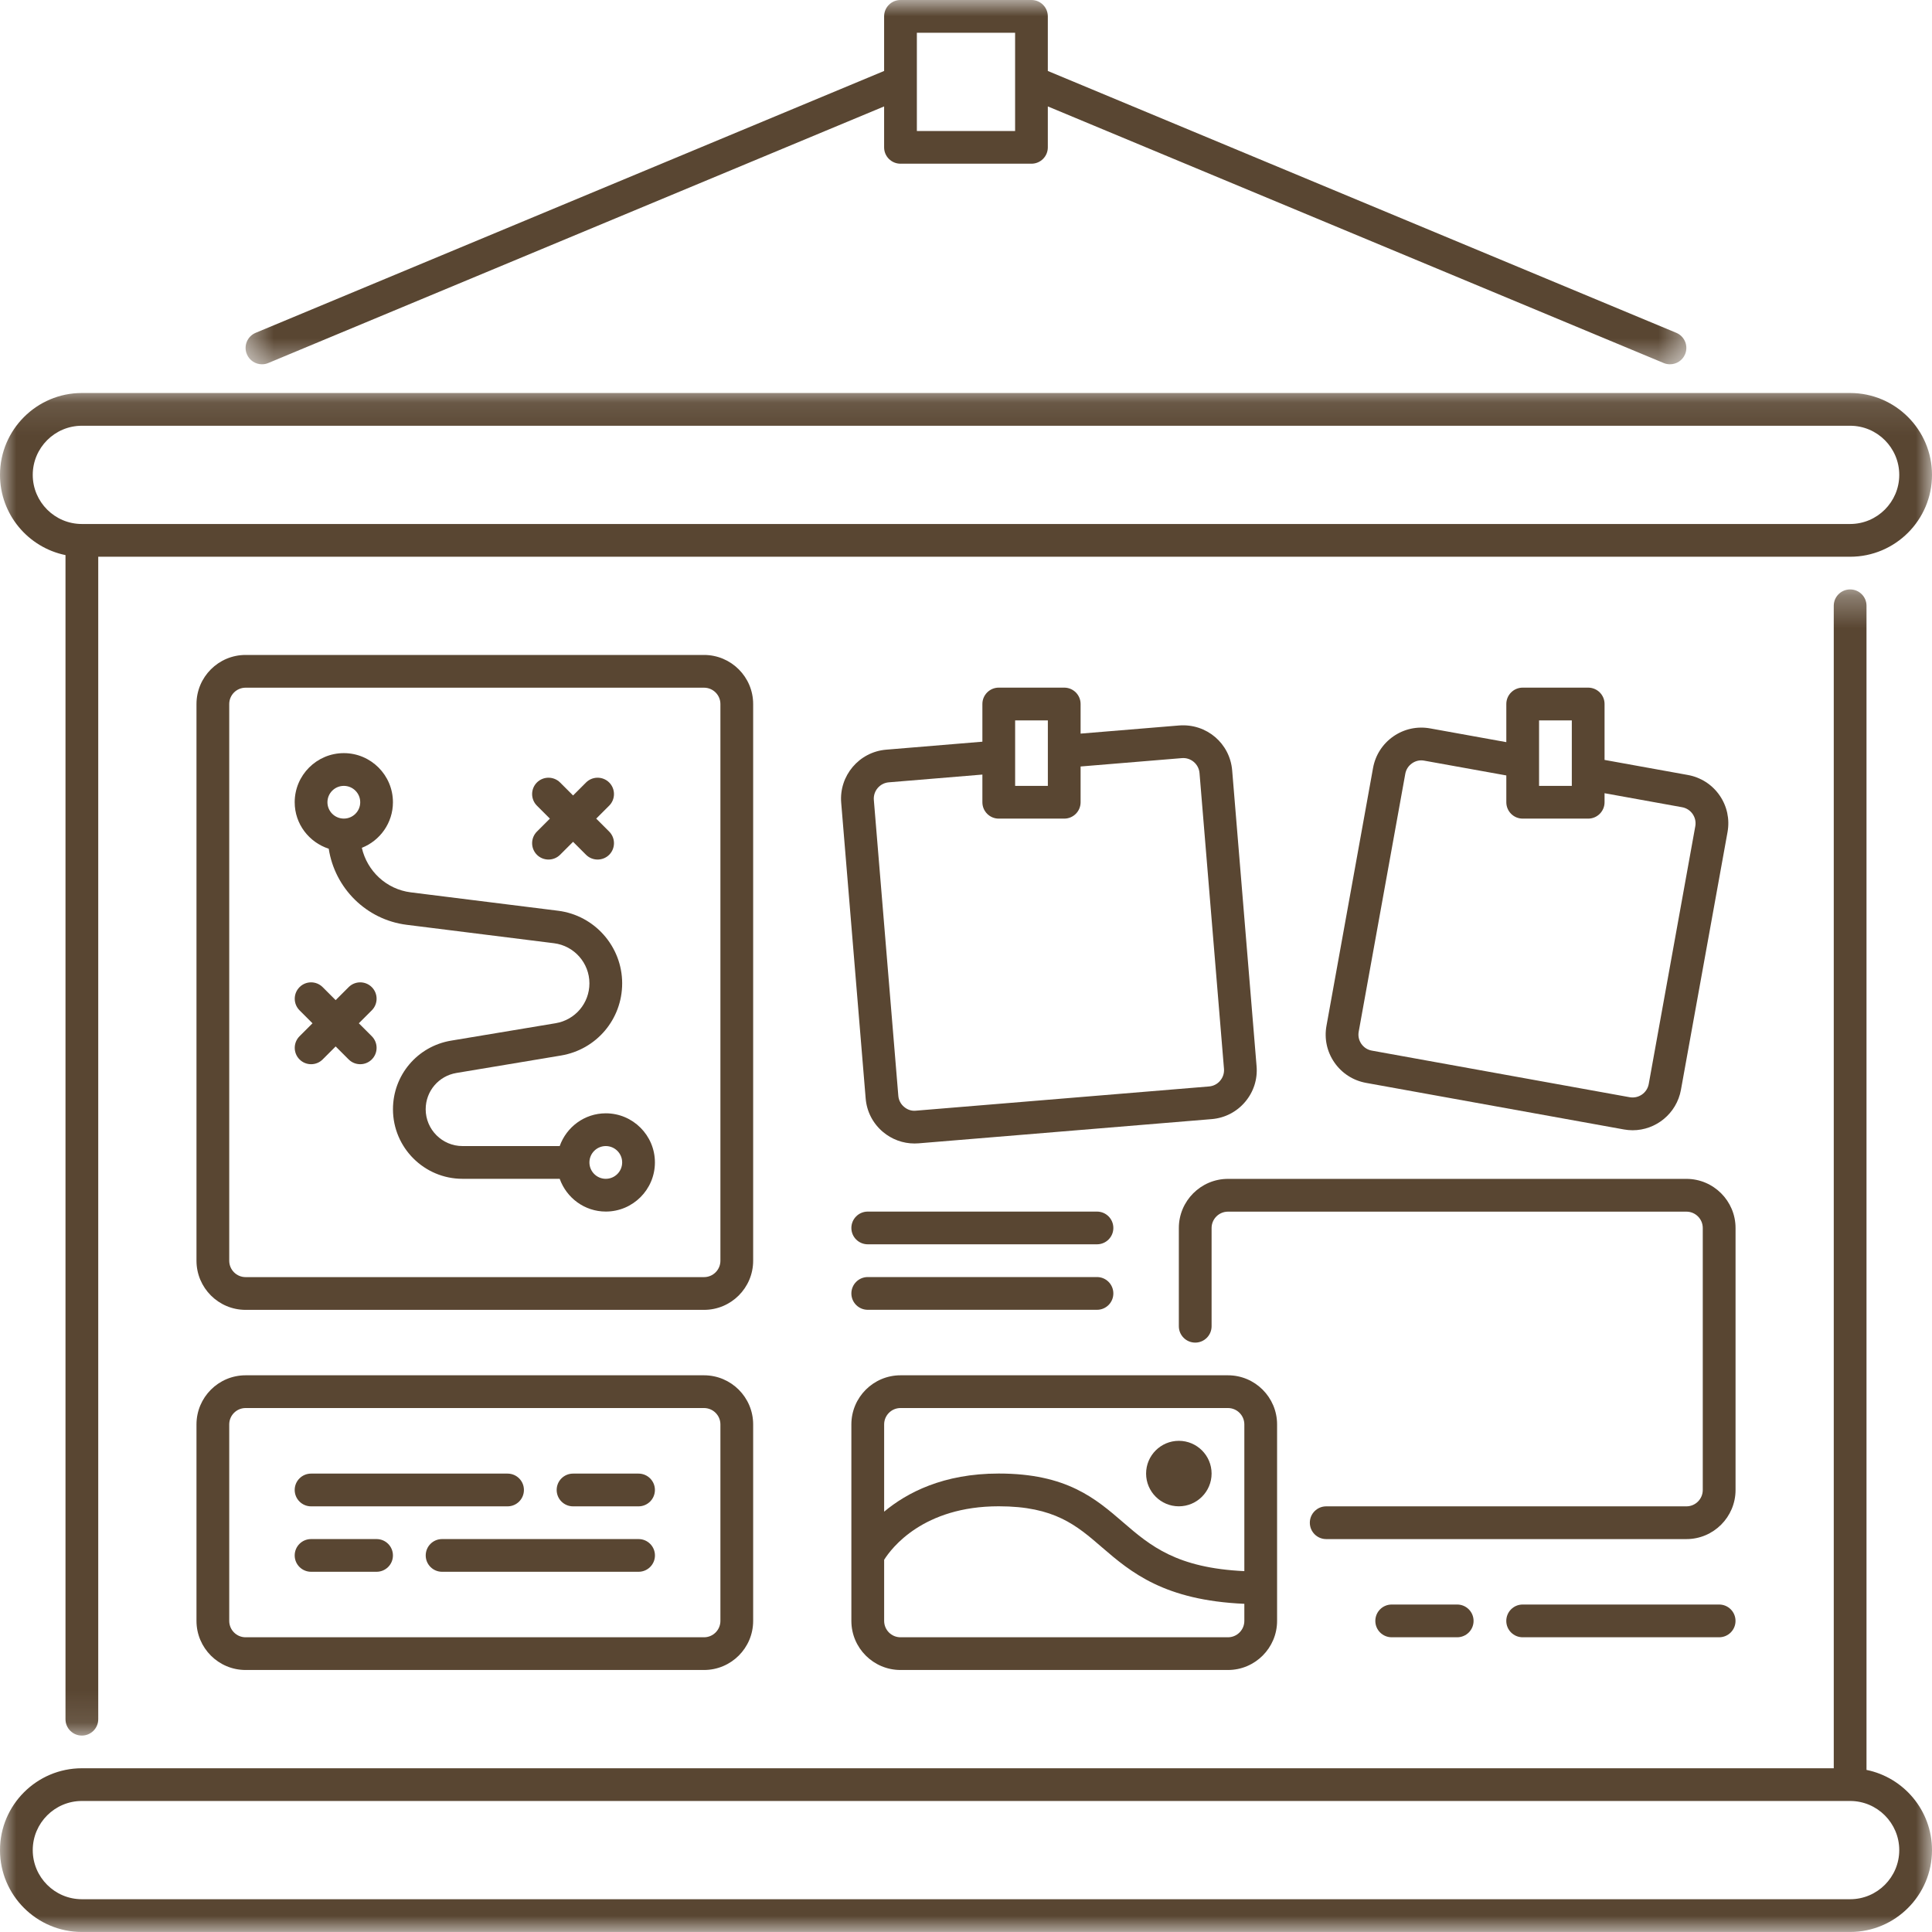
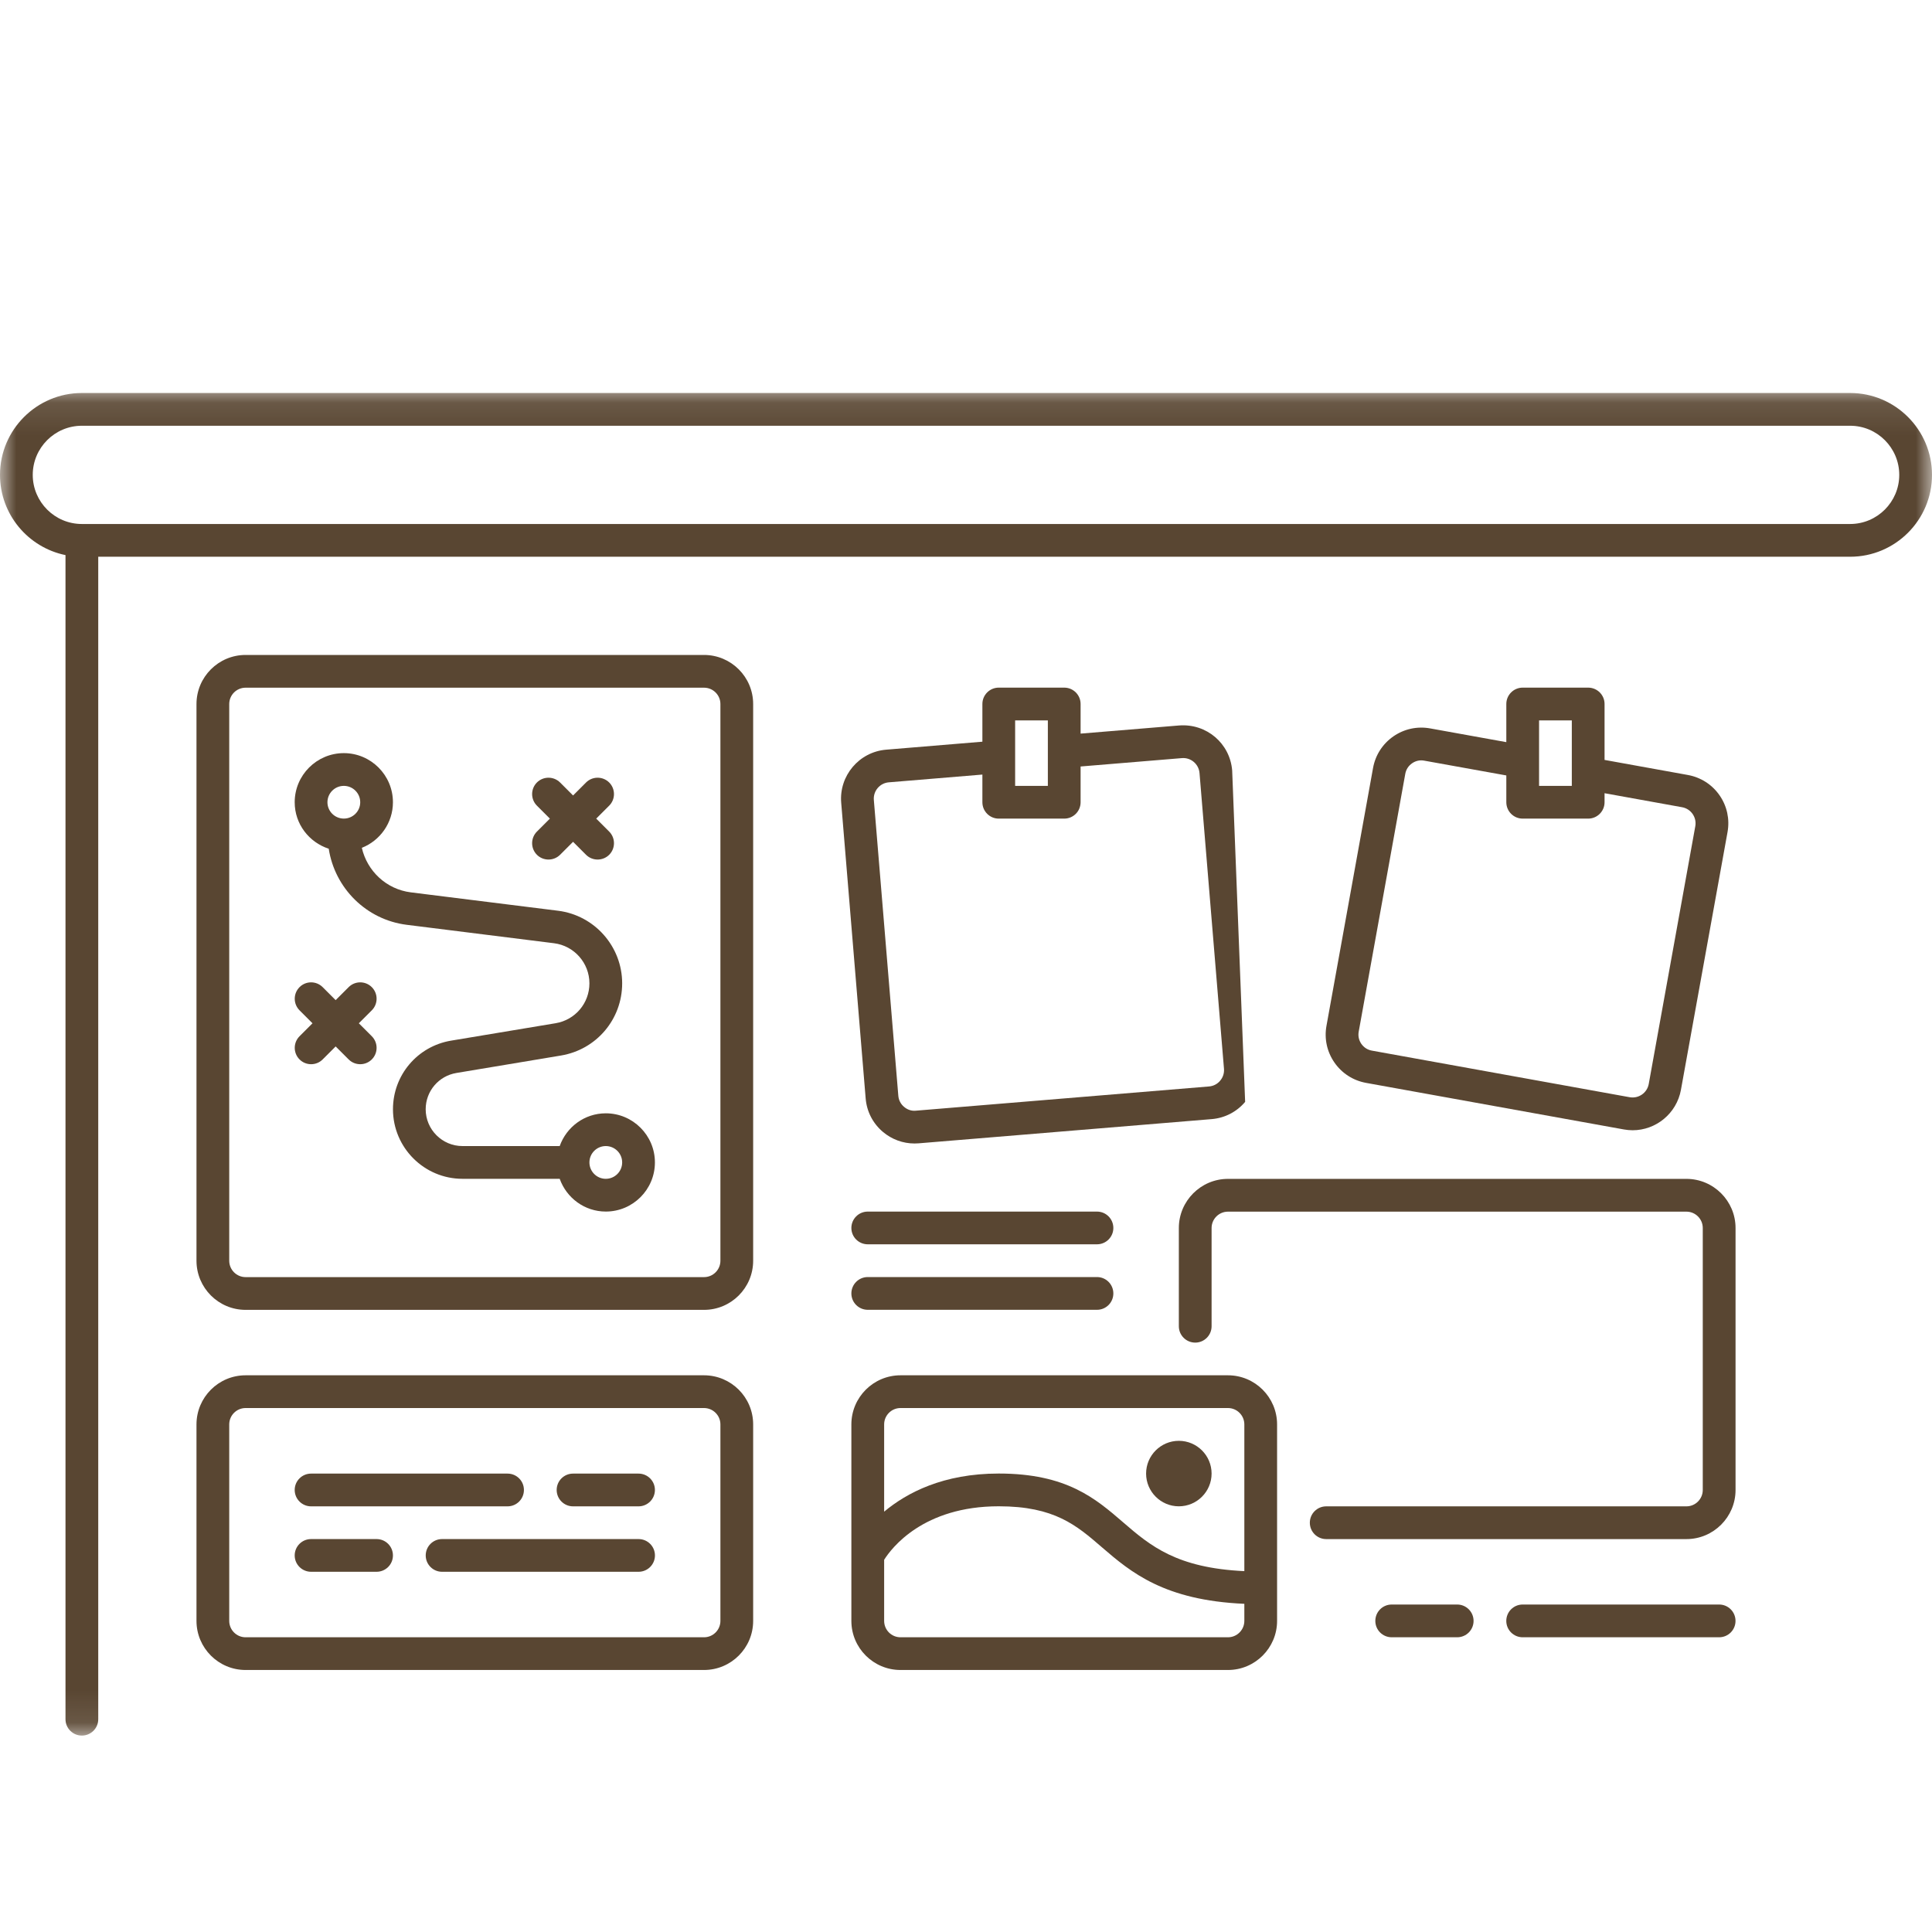
<svg xmlns="http://www.w3.org/2000/svg" width="60" height="60" viewBox="0 0 60 60" fill="none">
  <mask id="mask0_55_982" style="mask-type:luminance" maskUnits="userSpaceOnUse" x="0" y="18" width="60" height="42">
-     <path d="M0 18.301H60V60.001H0V18.301Z" fill="white" />
-   </mask>
+     </mask>
  <g mask="url(#mask0_55_982)">
    <path d="M57.966 54.966V18.812C57.966 18.532 57.739 18.305 57.458 18.305C57.177 18.305 56.949 18.532 56.949 18.812V54.915H2.542C1.141 54.915 0 56.056 0 57.457C0 58.859 1.141 59.999 2.542 59.999H57.458C58.86 59.999 60 58.859 60 57.457C60 56.229 59.126 55.202 57.966 54.966ZM57.458 58.982H2.542C1.702 58.982 1.017 58.298 1.017 57.457C1.017 56.616 1.702 55.931 2.542 55.931H57.458C58.298 55.931 58.983 56.616 58.983 57.457C58.983 58.298 58.298 58.982 57.458 58.982Z" fill="#594632" />
  </g>
  <mask id="mask1_55_982" style="mask-type:luminance" maskUnits="userSpaceOnUse" x="0" y="12" width="60" height="42">
    <path d="M0 12.102H60V53.902H0V12.102Z" fill="white" />
  </mask>
  <g mask="url(#mask1_55_982)">
    <path d="M2.034 17.239V53.392C2.034 53.673 2.261 53.9 2.542 53.9C2.823 53.9 3.051 53.673 3.051 53.392V17.29H57.458C58.86 17.29 60 16.15 60 14.748C60 13.346 58.86 12.205 57.458 12.205H2.542C1.141 12.205 0 13.346 0 14.748C0 15.975 0.875 17.003 2.034 17.239ZM2.542 13.222H57.458C58.298 13.222 58.983 13.907 58.983 14.748C58.983 15.589 58.298 16.273 57.458 16.273H2.542C1.702 16.273 1.017 15.589 1.017 14.748C1.017 13.907 1.702 13.222 2.542 13.222Z" fill="#594632" />
  </g>
  <path d="M23.39 21.865C23.39 21.024 22.706 20.34 21.864 20.34H7.627C6.786 20.34 6.102 21.024 6.102 21.865V39.153C6.102 39.995 6.786 40.679 7.627 40.679H21.864C22.706 40.679 23.39 39.995 23.39 39.153V21.865ZM22.373 39.153C22.373 39.434 22.145 39.662 21.864 39.662H7.627C7.347 39.662 7.119 39.434 7.119 39.153V21.865C7.119 21.584 7.347 21.357 7.627 21.357H21.864C22.145 21.357 22.373 21.584 22.373 21.865V39.153Z" fill="#594632" />
  <path d="M21.864 42.711H7.627C6.786 42.711 6.102 43.395 6.102 44.237V50.338C6.102 51.18 6.786 51.863 7.627 51.863H21.864C22.706 51.863 23.39 51.18 23.39 50.338V44.237C23.39 43.395 22.706 42.711 21.864 42.711ZM22.373 50.338C22.373 50.619 22.145 50.847 21.864 50.847H7.627C7.347 50.847 7.119 50.619 7.119 50.338V44.237C7.119 43.956 7.347 43.728 7.627 43.728H21.864C22.145 43.728 22.373 43.956 22.373 44.237V50.338Z" fill="#594632" />
  <path d="M19.83 45.764H17.797C17.515 45.764 17.288 45.991 17.288 46.272C17.288 46.553 17.515 46.781 17.797 46.781H19.83C20.111 46.781 20.339 46.553 20.339 46.272C20.339 45.991 20.111 45.764 19.83 45.764Z" fill="#594632" />
  <path d="M9.661 46.781H15.762C16.044 46.781 16.271 46.553 16.271 46.272C16.271 45.991 16.044 45.764 15.762 45.764H9.661C9.38 45.764 9.152 45.991 9.152 46.272C9.152 46.553 9.38 46.781 9.661 46.781Z" fill="#594632" />
  <path d="M19.831 47.797H13.729C13.448 47.797 13.221 48.024 13.221 48.306C13.221 48.586 13.448 48.813 13.729 48.813H19.831C20.112 48.813 20.34 48.586 20.34 48.306C20.34 48.024 20.112 47.797 19.831 47.797Z" fill="#594632" />
  <path d="M11.694 47.797H9.661C9.38 47.797 9.152 48.024 9.152 48.306C9.152 48.586 9.38 48.813 9.661 48.813H11.694C11.976 48.813 12.203 48.586 12.203 48.306C12.203 48.024 11.976 47.797 11.694 47.797Z" fill="#594632" />
  <path d="M18.813 34.575C18.152 34.575 17.592 35.001 17.382 35.592H14.363C13.734 35.592 13.22 35.079 13.22 34.449C13.22 33.888 13.622 33.414 14.175 33.322L17.423 32.78C18.523 32.596 19.322 31.654 19.322 30.539C19.322 29.395 18.466 28.426 17.332 28.284L12.759 27.713C11.998 27.618 11.402 27.051 11.237 26.33C11.802 26.107 12.203 25.557 12.203 24.915C12.203 24.073 11.519 23.389 10.678 23.389C9.837 23.389 9.152 24.073 9.152 24.915C9.152 25.591 9.598 26.159 10.209 26.358C10.398 27.581 11.373 28.564 12.633 28.721L17.206 29.293C17.832 29.372 18.305 29.907 18.305 30.539C18.305 31.155 17.864 31.675 17.256 31.777L14.009 32.318C12.963 32.493 12.204 33.389 12.204 34.449C12.204 35.64 13.173 36.609 14.363 36.609H17.382C17.593 37.2 18.152 37.626 18.814 37.626C19.655 37.626 20.339 36.942 20.339 36.1C20.339 35.26 19.655 34.575 18.814 34.575H18.813ZM10.678 24.406C10.959 24.406 11.187 24.633 11.187 24.915C11.187 25.195 10.959 25.422 10.678 25.422C10.398 25.422 10.169 25.195 10.169 24.915C10.169 24.633 10.398 24.406 10.678 24.406ZM18.813 36.609C18.533 36.609 18.305 36.381 18.305 36.1C18.305 35.82 18.533 35.592 18.813 35.592C19.094 35.592 19.322 35.82 19.322 36.1C19.322 36.381 19.094 36.609 18.813 36.609Z" fill="#594632" />
  <path d="M16.674 26.546C16.773 26.645 16.904 26.694 17.034 26.694C17.164 26.694 17.294 26.645 17.394 26.546L17.797 26.143L18.2 26.546C18.299 26.645 18.429 26.694 18.559 26.694C18.689 26.694 18.82 26.645 18.919 26.546C19.117 26.347 19.117 26.025 18.919 25.826L18.516 25.423L18.919 25.02C19.117 24.822 19.117 24.5 18.919 24.301C18.72 24.103 18.398 24.103 18.2 24.301L17.797 24.704L17.394 24.301C17.195 24.103 16.873 24.103 16.674 24.301C16.476 24.5 16.476 24.822 16.674 25.02L17.077 25.423L16.674 25.826C16.476 26.025 16.476 26.347 16.674 26.546Z" fill="#594632" />
  <path d="M11.547 30.657C11.348 30.458 11.026 30.458 10.827 30.657L10.424 31.06L10.021 30.657C9.822 30.458 9.501 30.458 9.302 30.657C9.104 30.856 9.104 31.177 9.302 31.376L9.705 31.779L9.302 32.182C9.104 32.381 9.104 32.703 9.302 32.901C9.401 33.001 9.532 33.05 9.662 33.05C9.792 33.05 9.922 33.001 10.021 32.901L10.424 32.498L10.827 32.901C10.927 33.001 11.057 33.05 11.187 33.05C11.317 33.05 11.447 33.001 11.547 32.901C11.745 32.703 11.745 32.381 11.547 32.182L11.144 31.779L11.547 31.376C11.745 31.177 11.745 30.856 11.547 30.657Z" fill="#594632" />
-   <path d="M33.051 21.355H31.017C30.736 21.355 30.509 21.583 30.509 21.863V23.034L27.519 23.282C26.681 23.352 26.056 24.09 26.124 24.928L26.884 34.112C26.917 34.519 27.107 34.887 27.418 35.151C27.697 35.386 28.041 35.512 28.402 35.512C28.445 35.512 28.487 35.511 28.53 35.507L37.631 34.755C38.037 34.721 38.406 34.531 38.669 34.22C38.932 33.909 39.059 33.515 39.024 33.109L38.266 23.924C38.195 23.086 37.472 22.466 36.62 22.53L33.559 22.783V21.864C33.559 21.583 33.332 21.355 33.051 21.355ZM31.526 22.372H32.542V24.406H31.526V22.372ZM36.704 23.544C36.983 23.52 37.229 23.729 37.252 24.008L38.012 33.192C38.023 33.327 37.981 33.459 37.892 33.563C37.805 33.667 37.682 33.73 37.547 33.741L28.446 34.493C28.306 34.508 28.179 34.462 28.076 34.374C27.972 34.287 27.909 34.164 27.898 34.029L27.138 24.845C27.115 24.565 27.323 24.319 27.602 24.296L30.509 24.055V24.915C30.509 25.195 30.736 25.423 31.017 25.423H33.051C33.332 25.423 33.559 25.195 33.559 24.915V23.804L36.704 23.544Z" fill="#594632" />
+   <path d="M33.051 21.355H31.017C30.736 21.355 30.509 21.583 30.509 21.863V23.034L27.519 23.282C26.681 23.352 26.056 24.09 26.124 24.928L26.884 34.112C26.917 34.519 27.107 34.887 27.418 35.151C27.697 35.386 28.041 35.512 28.402 35.512C28.445 35.512 28.487 35.511 28.53 35.507L37.631 34.755C38.037 34.721 38.406 34.531 38.669 34.22L38.266 23.924C38.195 23.086 37.472 22.466 36.62 22.53L33.559 22.783V21.864C33.559 21.583 33.332 21.355 33.051 21.355ZM31.526 22.372H32.542V24.406H31.526V22.372ZM36.704 23.544C36.983 23.52 37.229 23.729 37.252 24.008L38.012 33.192C38.023 33.327 37.981 33.459 37.892 33.563C37.805 33.667 37.682 33.73 37.547 33.741L28.446 34.493C28.306 34.508 28.179 34.462 28.076 34.374C27.972 34.287 27.909 34.164 27.898 34.029L27.138 24.845C27.115 24.565 27.323 24.319 27.602 24.296L30.509 24.055V24.915C30.509 25.195 30.736 25.423 31.017 25.423H33.051C33.332 25.423 33.559 25.195 33.559 24.915V23.804L36.704 23.544Z" fill="#594632" />
  <path d="M49.322 21.355H47.289C47.007 21.355 46.78 21.583 46.78 21.863V23.048L44.414 22.621C44.012 22.549 43.609 22.636 43.272 22.869C42.938 23.102 42.713 23.45 42.641 23.852L41.195 31.857C41.122 32.258 41.21 32.663 41.442 32.998C41.675 33.333 42.023 33.557 42.425 33.63L50.431 35.076C50.522 35.092 50.612 35.101 50.703 35.101C51.425 35.101 52.069 34.583 52.203 33.846L53.65 25.841C53.722 25.439 53.635 25.034 53.402 24.699C53.17 24.365 52.821 24.141 52.42 24.068L49.831 23.6V21.863C49.831 21.583 49.603 21.355 49.322 21.355ZM47.797 22.372H48.814V24.406H47.797V22.372ZM52.239 25.069C52.372 25.093 52.489 25.168 52.566 25.279C52.643 25.391 52.673 25.525 52.649 25.659L51.203 33.665C51.152 33.941 50.889 34.124 50.611 34.075L42.605 32.628C42.472 32.605 42.356 32.53 42.278 32.419C42.201 32.307 42.171 32.172 42.196 32.038L43.642 24.033C43.666 23.898 43.741 23.782 43.853 23.705C43.964 23.627 44.099 23.597 44.232 23.623L46.78 24.082V24.914C46.78 25.195 47.007 25.423 47.289 25.423H49.322C49.603 25.423 49.831 25.195 49.831 24.914V24.634L52.239 25.069Z" fill="#594632" />
  <path d="M53.899 38.137C53.899 37.296 53.214 36.611 52.373 36.611H38.136C37.295 36.611 36.61 37.296 36.61 38.137V41.188C36.61 41.468 36.838 41.696 37.119 41.696C37.4 41.696 37.627 41.468 37.627 41.188V38.137C37.627 37.856 37.856 37.629 38.136 37.629H52.373C52.653 37.629 52.881 37.856 52.881 38.137V46.272C52.881 46.553 52.653 46.781 52.373 46.781H41.187C40.906 46.781 40.678 47.008 40.678 47.289C40.678 47.571 40.906 47.798 41.187 47.798H52.373C53.214 47.798 53.899 47.114 53.899 46.272V38.137Z" fill="#594632" />
  <path d="M27.966 51.863H38.136C38.976 51.863 39.661 51.18 39.661 50.338V44.237C39.661 43.395 38.976 42.711 38.136 42.711H27.966C27.125 42.711 26.44 43.395 26.44 44.237V50.338C26.44 51.18 27.125 51.863 27.966 51.863ZM38.136 50.847H27.966C27.685 50.847 27.458 50.619 27.458 50.338V48.441C27.688 48.074 28.671 46.779 31.017 46.779C32.748 46.779 33.432 47.37 34.222 48.053C35.126 48.833 36.16 49.699 38.644 49.808V50.338C38.644 50.619 38.415 50.847 38.136 50.847ZM27.966 43.728H38.136C38.415 43.728 38.644 43.956 38.644 44.237V48.793C36.548 48.695 35.73 48.012 34.888 47.284C34.022 46.536 33.126 45.762 31.017 45.762C29.291 45.762 28.162 46.359 27.458 46.946V44.237C27.458 43.956 27.685 43.728 27.966 43.728Z" fill="#594632" />
  <path d="M34.068 37.627H26.949C26.668 37.627 26.44 37.854 26.44 38.136C26.44 38.416 26.668 38.643 26.949 38.643H34.068C34.349 38.643 34.576 38.416 34.576 38.136C34.576 37.854 34.349 37.627 34.068 37.627Z" fill="#594632" />
  <path d="M34.068 39.66H26.949C26.668 39.66 26.44 39.888 26.44 40.169C26.44 40.45 26.668 40.677 26.949 40.677H34.068C34.349 40.677 34.576 40.45 34.576 40.169C34.576 39.888 34.349 39.66 34.068 39.66Z" fill="#594632" />
  <path d="M47.288 49.83C47.007 49.83 46.779 50.057 46.779 50.339C46.779 50.62 47.007 50.847 47.288 50.847H53.389C53.671 50.847 53.898 50.62 53.898 50.339C53.898 50.057 53.671 49.83 53.389 49.83H47.288Z" fill="#594632" />
  <path d="M43.221 49.83C42.939 49.83 42.712 50.057 42.712 50.339C42.712 50.62 42.939 50.847 43.221 50.847H45.254C45.535 50.847 45.763 50.62 45.763 50.339C45.763 50.057 45.535 49.83 45.254 49.83H43.221Z" fill="#594632" />
  <path d="M36.61 46.78C37.171 46.78 37.627 46.323 37.627 45.763C37.627 45.202 37.171 44.746 36.61 44.746C36.049 44.746 35.593 45.202 35.593 45.763C35.593 46.323 36.049 46.78 36.61 46.78Z" fill="#594632" />
  <mask id="mask2_55_982" style="mask-type:luminance" maskUnits="userSpaceOnUse" x="7" y="0" width="46" height="12">
-     <path d="M7.5 0H52.5V11.5H7.5V0Z" fill="white" />
-   </mask>
+     </mask>
  <g mask="url(#mask2_55_982)">
    <path d="M8.135 11.313C8.201 11.313 8.267 11.301 8.331 11.274L27.457 3.305V4.577C27.457 4.857 27.684 5.084 27.966 5.084H32.033C32.314 5.084 32.541 4.857 32.541 4.577V3.305L51.667 11.274C51.731 11.301 51.797 11.313 51.863 11.313C52.061 11.313 52.251 11.196 52.332 11.001C52.44 10.741 52.317 10.444 52.059 10.336L32.541 2.204V0.509C32.541 0.227 32.314 0 32.033 0H27.966C27.684 0 27.457 0.227 27.457 0.509V2.204L7.94 10.336C7.681 10.444 7.558 10.741 7.667 11.001C7.748 11.196 7.936 11.313 8.135 11.313ZM31.525 1.017V2.545V2.545V4.068H28.474V2.545V2.545V1.017H31.525Z" fill="#594632" />
  </g>
</svg>